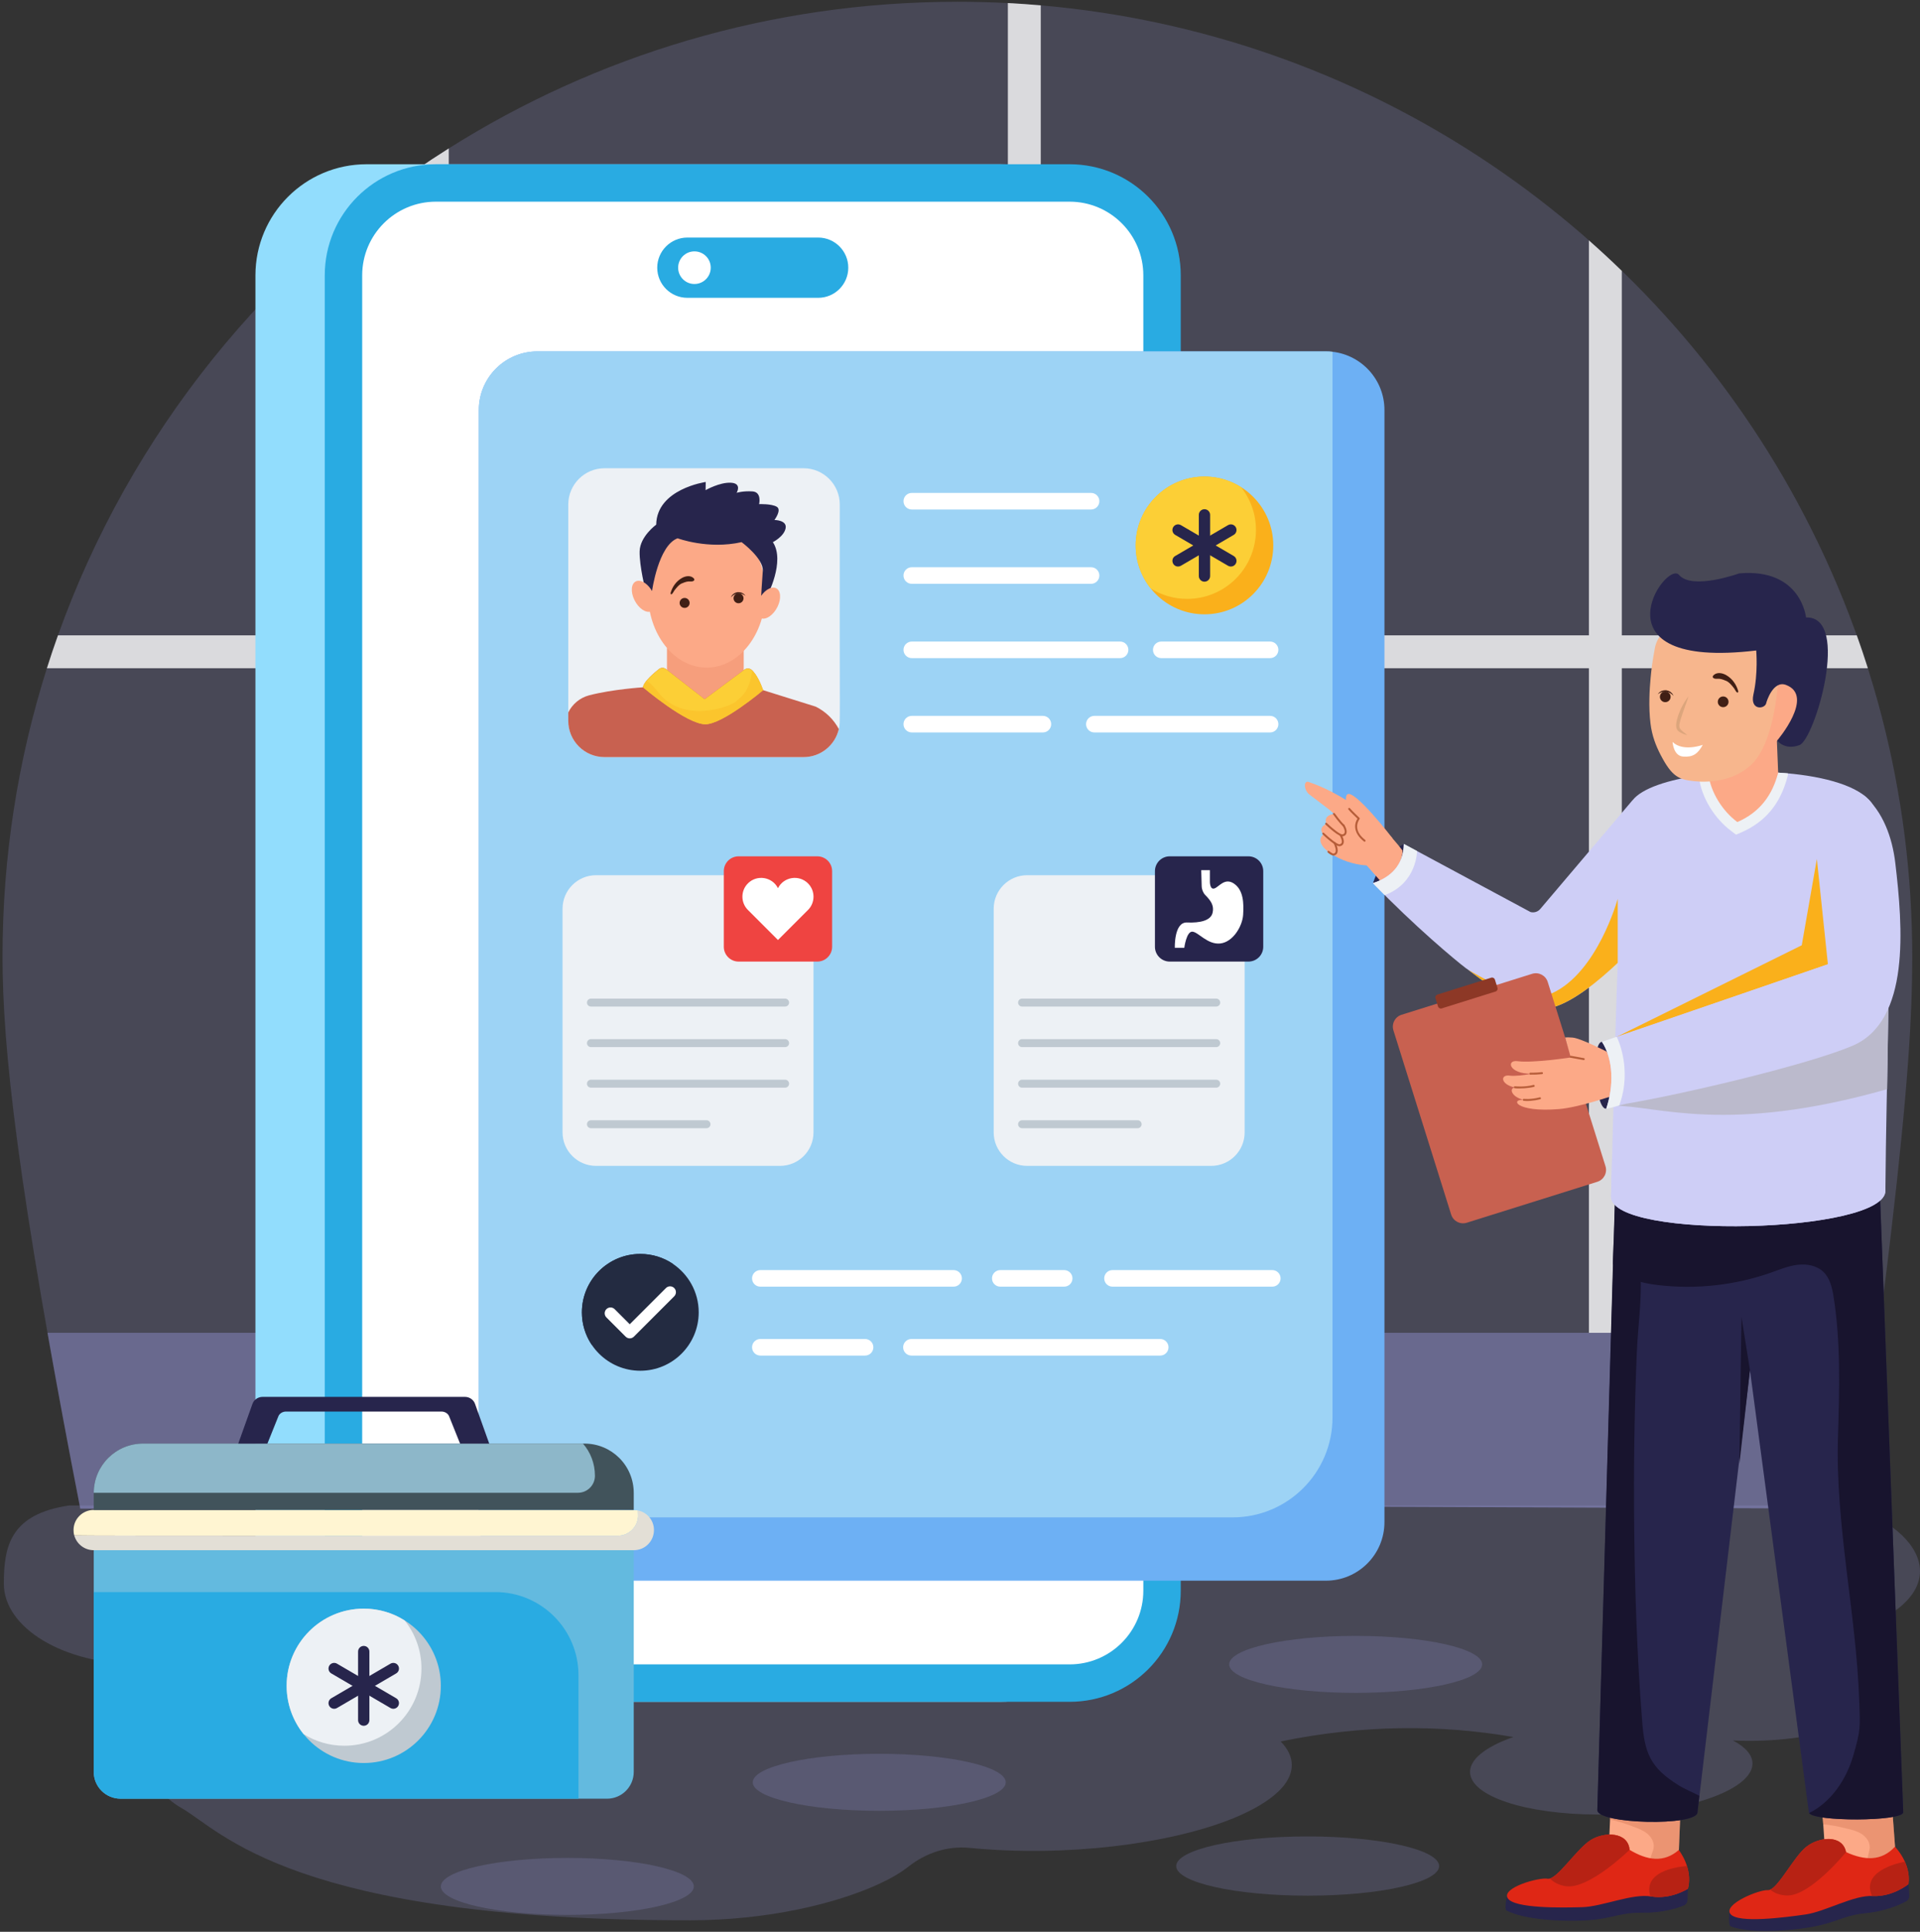
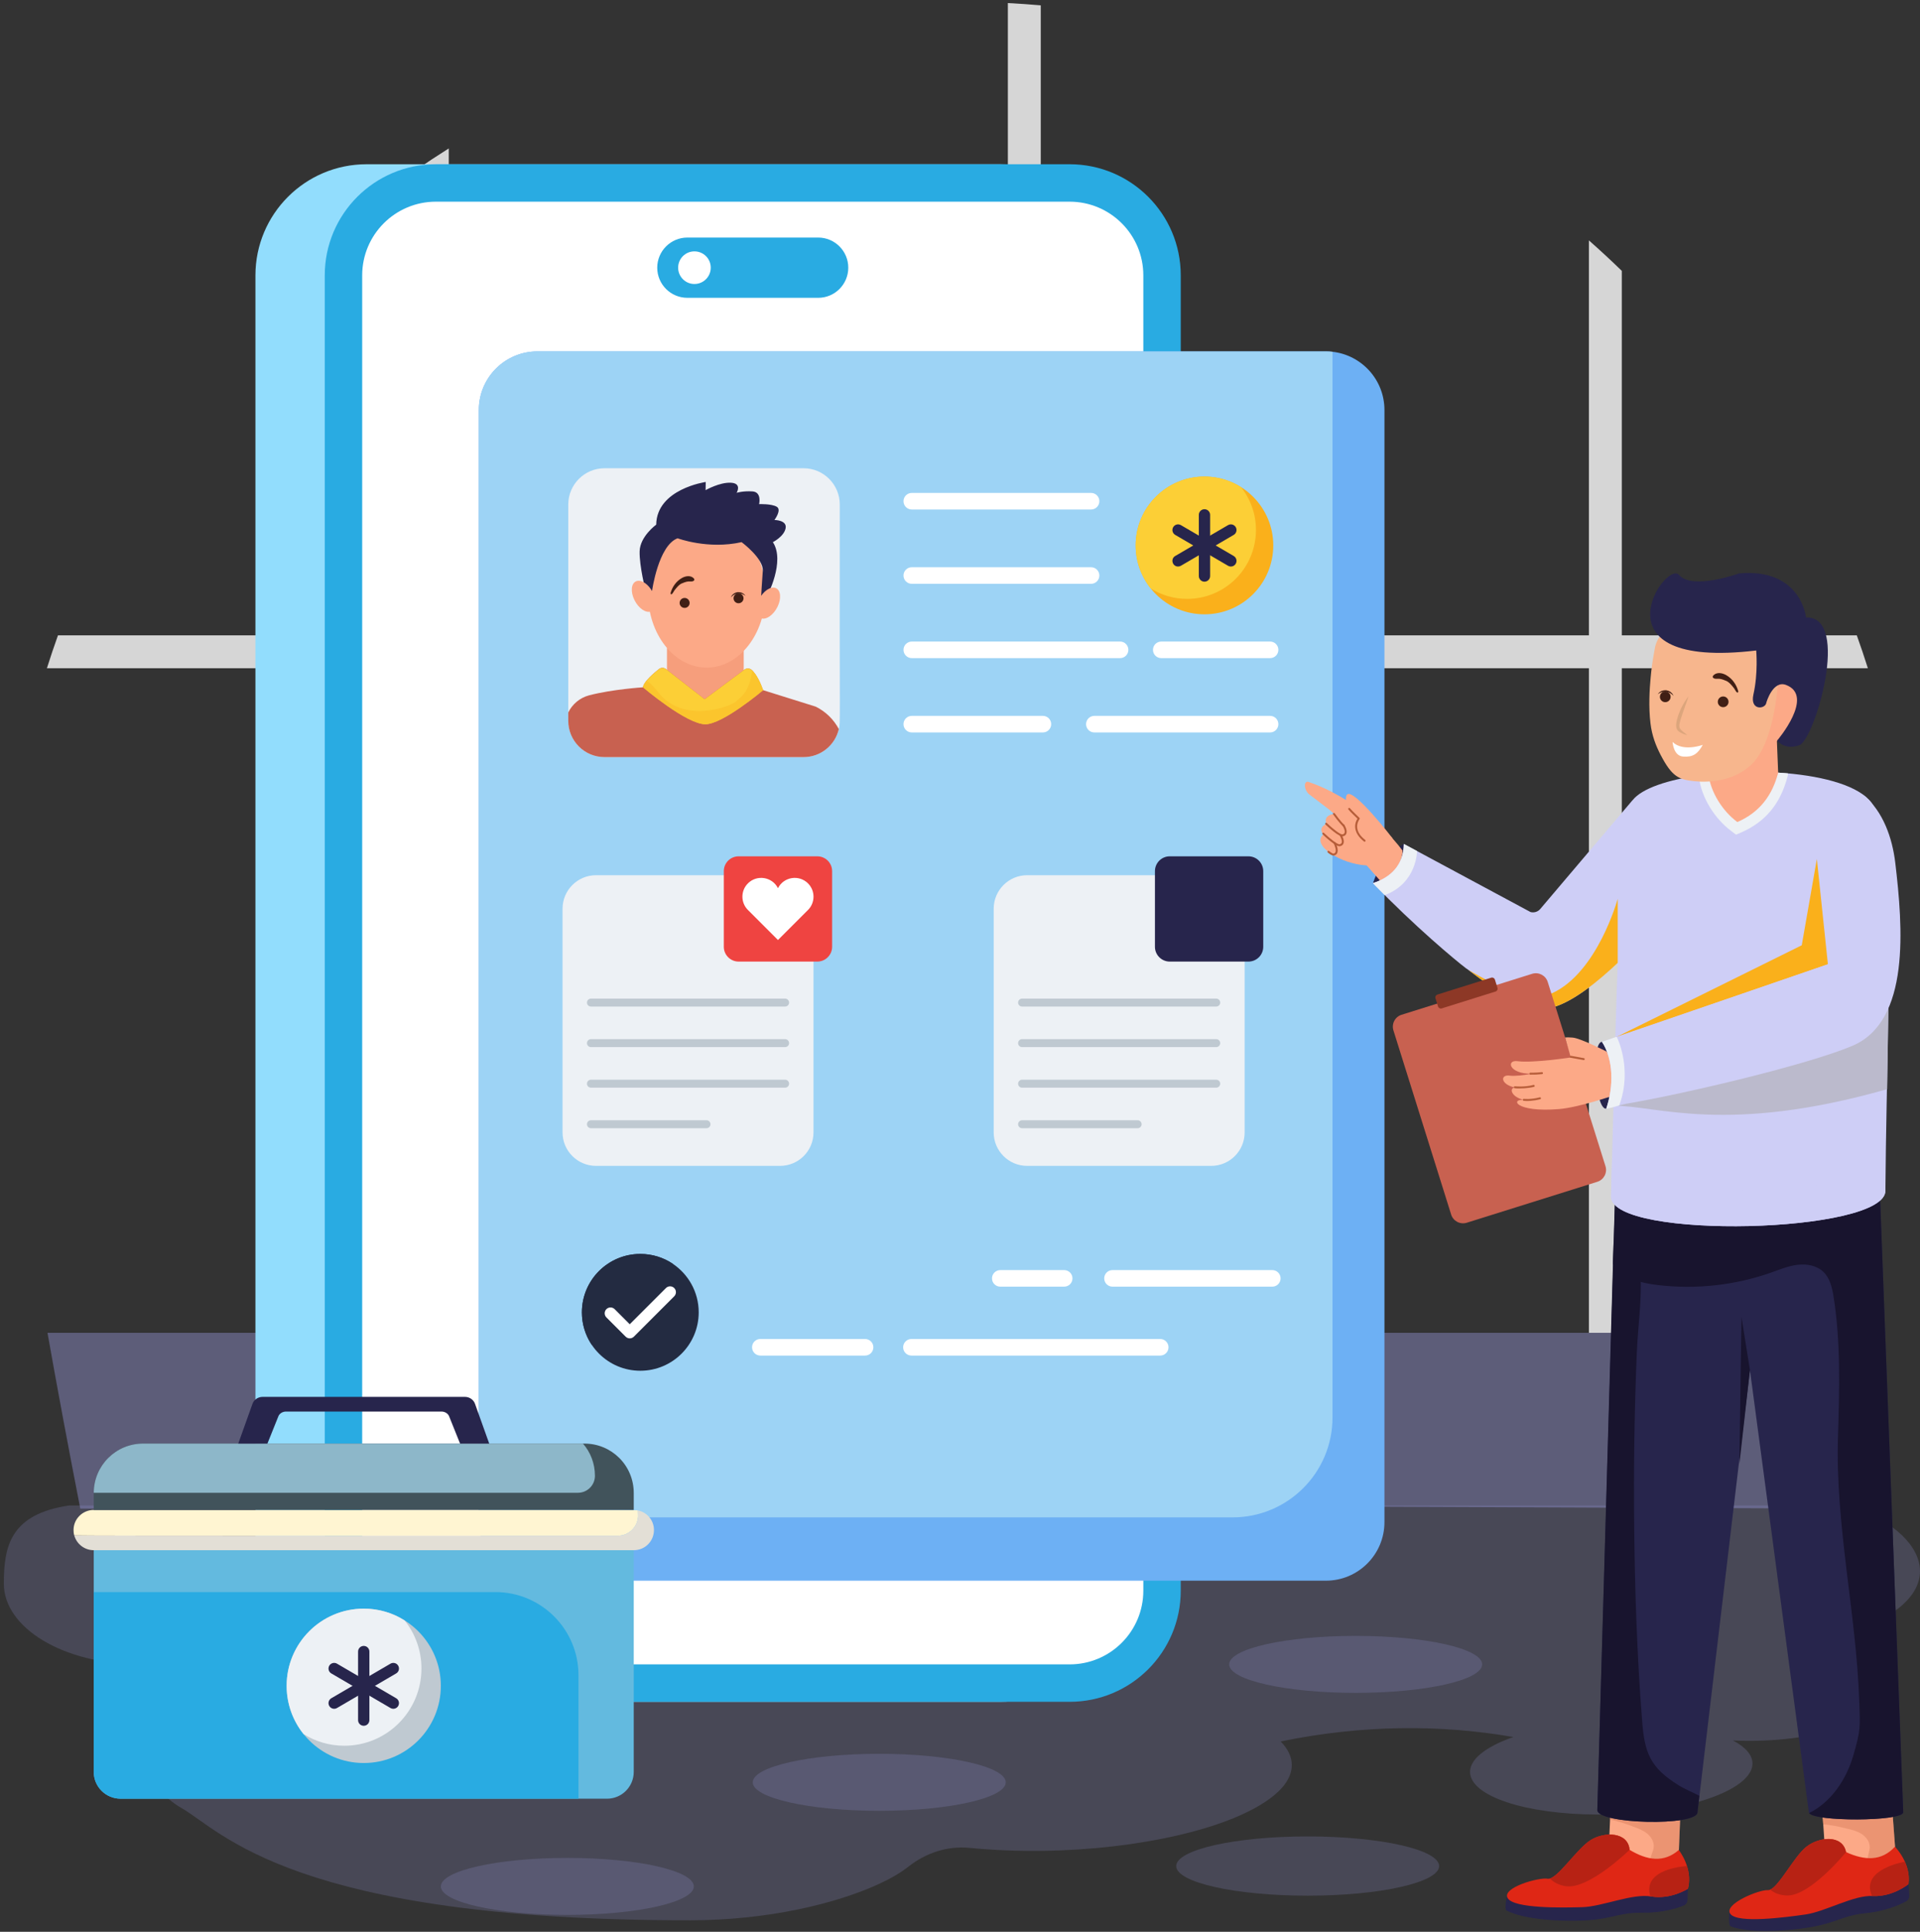
<svg xmlns="http://www.w3.org/2000/svg" width="508" height="511" viewBox="0 0 508 511" fill="none">
  <rect x="0" y="0" width="508" height="511" fill="#333333" stroke="none" />
  <g opacity="0.2">
-     <path d="M505.949 253.088C505.949 268.843 504.79 288.132 500.374 325.849C496.885 355.742 491.145 397.631 490.937 399.066L275.368 398.224L266.664 398.184L21.24 399.066C4.515 313.204 0.663 276.804 0.663 253.088C0.663 226.482 4.773 200.845 12.407 176.763C13.328 173.842 14.308 170.931 15.338 168.059C34.332 114.926 70.917 69.369 118.736 39.262C157.701 14.685 203.855 0.466 253.326 0.466C257.802 0.466 262.248 0.584 266.664 0.812C269.575 0.961 272.477 1.169 275.368 1.416C359.919 8.718 433.507 57.865 473.747 129.569V129.579C495.009 167.557 505.949 209.706 505.949 253.088Z" fill="#9A9AE2" />
-   </g>
+     </g>
  <g opacity="0.4">
    <path d="M12.567 352.549C14.978 366.22 17.843 381.615 21.241 399.064L266.666 398.183L275.37 398.223L490.939 399.064C491.208 397.21 494.654 371.802 497.104 352.549H12.567Z" fill="#9A9AE2" />
  </g>
  <g opacity="0.8">
    <path d="M494.208 176.761H429.101V352.549H420.397V176.761H275.371V352.549H266.667V176.761H118.739V352.549H110.035V176.761H12.41C13.331 173.84 14.311 170.929 15.341 168.057H110.035V45.003C112.896 43.023 115.798 41.112 118.738 39.26V168.057H266.666V0.81C269.578 0.959 272.479 1.167 275.37 1.414V168.057H420.397V63.59C423.358 66.204 426.269 68.887 429.101 71.65V168.057H491.276C492.306 170.939 493.287 173.83 494.208 176.761Z" fill="white" />
  </g>
  <g opacity="0.2">
    <path d="M485.471 432.618C485.335 432.658 485.189 432.688 485.053 432.717C485.471 432.865 485.878 433.062 486.266 433.308C495.115 436.097 500.8 440.413 500.8 445.271C500.8 453.677 483.811 460.486 462.854 460.486C461.389 460.486 459.943 460.457 458.517 460.388C461.796 462.112 463.679 464.201 463.679 466.478C463.679 470.597 457.537 474.459 448.116 476.962C441.984 478.618 434.474 479.682 426.324 479.929C406.889 480.51 390.929 476.095 389.124 469.887C387.825 465.214 394.42 461.748 398.962 460.003C399.438 459.826 399.923 459.639 400.427 459.481C381.31 456.127 360.332 456.205 338.845 460.654C340.766 462.605 341.785 464.674 341.785 466.872C341.785 473.889 331.588 478.955 325.009 481.476C309.291 487.562 282.738 491.337 256.449 488.793C250.656 488.232 244.957 490.134 240.385 493.736C238.33 495.354 235.71 496.891 232.612 498.316C221.134 503.608 203.057 507.938 182.711 507.954C77.525 508.038 58.664 484.363 48.001 478.243C43.751 475.81 37.221 470.064 41.995 463.62C45.303 459.166 51.707 459.451 53.754 453.273C55.171 448.976 53.667 442.344 51.193 438.235C46.701 439.487 41.714 440.176 36.455 440.176C16.875 440.176 1.011 430.638 1.011 418.892C1.011 408.899 2.811 400.513 18.287 398.227C37.935 398.227 468.101 398.227 487.77 398.227C488.857 398.513 489.924 398.828 490.943 399.153C501.218 402.484 508 409.106 508 415.61C508 422.715 499.898 428.883 487.974 432.007C487.149 432.313 486.315 432.52 485.471 432.618Z" fill="#9A9AE2" />
  </g>
  <path d="M294.065 72.846V420.76C294.065 436.997 280.902 450.16 264.665 450.16H96.984C80.747 450.16 67.584 436.997 67.584 420.76V72.846C67.584 56.609 80.747 43.446 96.984 43.446H264.665C280.902 43.446 294.065 56.609 294.065 72.846Z" fill="#92DDFD" />
  <path d="M312.407 72.846V420.76C312.407 436.997 299.244 450.16 283.007 450.16H115.326C99.088 450.16 85.926 436.997 85.926 420.76V72.846C85.926 56.609 99.089 43.446 115.326 43.446H283.007C299.244 43.446 312.407 56.609 312.407 72.846Z" fill="#29ABE2" />
  <path d="M115.326 440.258C104.557 440.258 95.828 431.529 95.828 420.76V72.846C95.828 62.078 104.558 53.348 115.326 53.348H283.007C293.775 53.348 302.505 62.078 302.505 72.846V420.76C302.505 431.528 293.776 440.258 283.007 440.258L115.326 440.258Z" fill="white" />
  <path d="M224.441 70.808C224.441 75.185 220.898 78.777 216.472 78.777H181.877C177.465 78.777 173.894 75.219 173.894 70.808C173.894 66.439 177.442 62.838 181.877 62.838H216.472C220.869 62.838 224.441 66.41 224.441 70.808Z" fill="#29ABE2" />
  <path d="M366.302 108.45V402.633C366.302 411.188 359.361 418.12 350.805 418.12H142.187C133.632 418.12 126.69 411.188 126.69 402.633V108.45C126.69 99.895 133.632 92.954 142.187 92.954H350.805C351.399 92.954 351.984 92.983 352.558 93.052C360.291 93.924 366.302 100.489 366.302 108.45Z" fill="#6DB0F4" />
  <path d="M352.558 93.052V374.946C352.558 389.542 340.725 401.375 326.129 401.375C114.789 401.344 128.229 401.462 126.69 401.276V108.45C126.69 99.895 133.632 92.954 142.187 92.954H350.805C351.399 92.954 351.983 92.983 352.558 93.052Z" fill="#9DD3F5" />
  <path d="M188.052 70.802C188.052 73.183 186.125 75.122 183.732 75.122C181.35 75.122 179.424 73.183 179.424 70.802C179.424 68.42 181.35 66.494 183.732 66.494C186.125 66.494 188.052 68.42 188.052 70.802Z" fill="white" />
  <path d="M215.239 240.372V299.542C215.239 304.432 211.275 308.396 206.385 308.396H157.706C152.815 308.396 148.841 304.432 148.841 299.542V240.372C148.841 235.481 152.815 231.507 157.706 231.507H206.385C211.275 231.507 215.239 235.481 215.239 240.372Z" fill="#EDF1F5" />
  <path d="M222.188 133.458C222.096 193.635 222.409 190.778 221.941 192.852C220.964 197.107 217.158 200.273 212.612 200.273H159.953C154.654 200.273 150.355 195.984 150.355 190.686V133.458C150.355 128.159 154.654 123.86 159.953 123.86H212.612C217.899 123.86 222.188 128.159 222.188 133.458Z" fill="#EDF1F5" />
  <path d="M220.163 230.428V250.439C220.163 252.601 218.411 254.354 216.248 254.354H195.423C193.267 254.354 191.508 252.601 191.508 250.439V230.428C191.508 228.265 193.267 226.513 195.423 226.513H216.248C218.411 226.513 220.163 228.265 220.163 230.428Z" fill="#EF4441" />
  <path d="M207.727 276.979H156.354C155.773 276.979 155.302 276.508 155.302 275.928C155.302 275.347 155.773 274.876 156.354 274.876H207.727C208.307 274.876 208.779 275.347 208.779 275.928C208.779 276.508 208.307 276.979 207.727 276.979Z" fill="#BFC9D1" />
  <path d="M207.727 287.707H156.354C155.773 287.707 155.302 287.236 155.302 286.655C155.302 286.074 155.773 285.603 156.354 285.603H207.727C208.307 285.603 208.779 286.074 208.779 286.655C208.779 287.236 208.307 287.707 207.727 287.707Z" fill="#BFC9D1" />
  <path d="M186.934 298.433H156.354C155.773 298.433 155.302 297.962 155.302 297.382C155.302 296.801 155.773 296.33 156.354 296.33H186.934C187.514 296.33 187.985 296.801 187.985 297.382C187.985 297.962 187.514 298.433 186.934 298.433Z" fill="#BFC9D1" />
  <path d="M207.727 266.253H156.354C155.773 266.253 155.302 265.782 155.302 265.201C155.302 264.621 155.773 264.15 156.354 264.15H207.727C208.307 264.15 208.779 264.621 208.779 265.201C208.779 265.782 208.307 266.253 207.727 266.253Z" fill="#BFC9D1" />
  <path d="M213.785 240.702L205.835 248.651L197.886 240.702C195.945 238.761 195.945 235.613 197.886 233.671C200.285 231.274 204.318 231.94 205.835 234.938C207.356 231.934 211.39 231.278 213.785 233.671C215.726 235.613 215.726 238.761 213.785 240.702Z" fill="white" />
  <path d="M184.866 347.138C184.866 355.665 177.944 362.588 169.416 362.588C160.897 362.588 153.957 355.677 153.957 347.138C153.957 338.61 160.879 331.688 169.416 331.688C172.578 331.688 175.517 332.635 177.973 334.269C182.121 337.044 184.866 341.772 184.866 347.138Z" fill="#232B41" />
  <path d="M180.516 342.768C180.516 351.305 173.593 358.218 165.065 358.218C161.904 358.218 158.955 357.261 156.499 355.627C154.894 353.19 153.957 350.27 153.957 347.138C153.957 338.61 160.879 331.688 169.416 331.688C172.578 331.688 175.517 332.635 177.973 334.269C179.578 336.706 180.516 339.635 180.516 342.768Z" fill="#232B41" />
  <path d="M165.529 353.568L160.442 348.481C159.839 347.878 159.839 346.899 160.442 346.296C161.046 345.693 162.024 345.693 162.627 346.296L166.621 350.291L176.201 340.711C176.804 340.108 177.783 340.108 178.386 340.711C178.989 341.314 178.989 342.292 178.386 342.896L167.714 353.568C167.11 354.171 166.133 354.171 165.529 353.568Z" fill="white" />
-   <path d="M252.307 340.348H201.174C199.963 340.348 198.981 339.366 198.981 338.155C198.981 336.944 199.963 335.962 201.174 335.962H252.307C253.518 335.962 254.5 336.944 254.5 338.155C254.5 339.366 253.518 340.348 252.307 340.348Z" fill="white" />
  <path d="M281.563 340.348H264.661C263.45 340.348 262.468 339.366 262.468 338.155C262.468 336.944 263.45 335.962 264.661 335.962H281.563C282.774 335.962 283.756 336.944 283.756 338.155C283.756 339.366 282.774 340.348 281.563 340.348Z" fill="white" />
  <path d="M336.629 340.347H294.349C293.138 340.347 292.156 339.365 292.156 338.154C292.156 336.943 293.138 335.961 294.349 335.961H336.629C337.84 335.961 338.822 336.943 338.822 338.154C338.822 339.365 337.84 340.347 336.629 340.347Z" fill="white" />
  <path d="M275.932 193.746H241.243C240.032 193.746 239.05 192.764 239.05 191.553C239.05 190.342 240.032 189.36 241.243 189.36H275.932C277.143 189.36 278.125 190.342 278.125 191.553C278.125 192.764 277.143 193.746 275.932 193.746Z" fill="white" />
  <path d="M336.044 193.746H289.548C288.338 193.746 287.355 192.764 287.355 191.553C287.355 190.342 288.338 189.36 289.548 189.36H336.044C337.255 189.36 338.237 190.342 338.237 191.553C338.237 192.764 337.255 193.746 336.044 193.746Z" fill="white" />
  <path d="M296.355 174.088H241.243C240.032 174.088 239.05 173.106 239.05 171.895C239.05 170.684 240.032 169.702 241.243 169.702H296.355C297.566 169.702 298.548 170.684 298.548 171.895C298.548 173.106 297.566 174.088 296.355 174.088Z" fill="white" />
  <path d="M336.044 174.088H307.249C306.038 174.088 305.056 173.106 305.056 171.895C305.056 170.684 306.038 169.702 307.249 169.702H336.044C337.255 169.702 338.237 170.684 338.237 171.895C338.237 173.106 337.255 174.088 336.044 174.088Z" fill="white" />
  <path d="M288.681 154.43H241.243C240.032 154.43 239.05 153.448 239.05 152.237C239.05 151.026 240.032 150.044 241.243 150.044H288.681C289.892 150.044 290.874 151.026 290.874 152.237C290.874 153.448 289.892 154.43 288.681 154.43Z" fill="white" />
  <path d="M288.681 134.772H241.243C240.032 134.772 239.05 133.79 239.05 132.579C239.05 131.369 240.032 130.386 241.243 130.386H288.681C289.892 130.386 290.874 131.369 290.874 132.579C290.874 133.79 289.892 134.772 288.681 134.772Z" fill="white" />
  <path d="M228.884 358.574H201.174C199.963 358.574 198.981 357.592 198.981 356.381C198.981 355.17 199.963 354.188 201.174 354.188H228.884C230.095 354.188 231.077 355.17 231.077 356.381C231.077 357.592 230.095 358.574 228.884 358.574Z" fill="white" />
  <path d="M306.972 358.574H241.151C239.94 358.574 238.958 357.592 238.958 356.381C238.958 355.17 239.94 354.188 241.151 354.188H306.972C308.182 354.188 309.165 355.17 309.165 356.381C309.165 357.592 308.182 358.574 306.972 358.574Z" fill="white" />
  <path d="M167.679 410.057V468.694C167.679 472.621 164.508 475.792 160.58 475.792H31.95C27.975 475.792 24.804 472.621 24.804 468.694V410.057H167.679Z" fill="#63BADF" />
  <path d="M153.056 443.137V475.792H31.95C27.975 475.792 24.804 472.621 24.804 468.694V421.132H131.049C143.212 421.131 153.056 430.976 153.056 443.137Z" fill="#29ABE2" />
  <path d="M173.026 404.71C173.026 407.691 170.66 410.057 167.679 410.057H24.804C22.343 410.057 20.261 408.401 19.645 406.13C20.551 406.277 117.346 406.209 163.467 406.224C166.401 406.224 168.815 403.858 168.815 400.923C168.815 400.45 168.768 399.93 168.625 399.503C171.134 399.93 173.026 402.107 173.026 404.71Z" fill="#E3DFD6" />
  <path d="M168.816 400.924C168.816 403.859 166.402 406.225 163.468 406.225C117.347 406.209 20.552 406.278 19.647 406.13C19.504 405.704 19.457 405.183 19.457 404.71C19.457 401.775 21.871 399.409 24.805 399.409C69.83 399.424 167.743 399.356 168.626 399.504C168.769 399.93 168.816 400.45 168.816 400.924Z" fill="#FFF5D2" />
  <path d="M167.679 394.913V399.409H24.804V394.866C24.852 387.625 30.672 381.851 37.866 381.851H154.617C161.858 381.851 167.679 387.672 167.679 394.913Z" fill="#41535B" />
  <path d="M157.41 390.37C157.41 392.879 155.375 394.866 152.914 394.866H24.804C24.852 387.625 30.672 381.852 37.866 381.852H154.239C156.227 384.123 157.41 387.105 157.41 390.37Z" fill="#8DB7C9" />
  <path d="M129.439 381.852H121.725L118.838 374.658C118.554 373.901 117.703 373.38 116.803 373.38H75.678C74.778 373.38 73.927 373.901 73.643 374.658L70.756 381.852H63.042L66.781 371.393C67.159 370.257 68.248 369.499 69.478 369.499H123.003C124.234 369.499 125.322 370.257 125.701 371.393L129.439 381.852Z" fill="#27254C" />
  <path d="M116.641 445.92C116.641 457.195 107.521 466.35 96.246 466.35C84.969 466.35 75.839 457.203 75.839 445.92C75.839 434.68 84.96 425.513 96.246 425.513C107.506 425.513 116.641 434.686 116.641 445.92Z" fill="#BFC9D1" />
  <path d="M111.508 441.337C111.508 452.623 102.387 461.778 91.101 461.778C87.125 461.778 83.424 460.644 80.296 458.673C77.512 455.178 75.839 450.744 75.839 445.92C75.839 434.68 84.96 425.513 96.246 425.513C100.222 425.513 103.923 426.648 107.051 428.63C109.846 432.113 111.508 436.536 111.508 441.337Z" fill="#EDF1F5" />
  <path d="M96.237 456.499C95.411 456.499 94.742 455.83 94.742 455.004V436.868C94.742 436.042 95.411 435.373 96.237 435.373C97.063 435.373 97.733 436.042 97.733 436.868V455.004C97.733 455.83 97.063 456.499 96.237 456.499Z" fill="#27254C" />
  <path d="M87.121 451.262C86.705 450.55 86.945 449.634 87.658 449.217L103.313 440.07C104.025 439.653 104.942 439.892 105.358 440.606C105.775 441.319 105.535 442.234 104.822 442.651L89.167 451.799C88.454 452.216 87.538 451.976 87.121 451.262Z" fill="#27254C" />
  <path d="M103.313 451.799L87.658 442.651C86.945 442.234 86.705 441.319 87.121 440.606C87.538 439.893 88.454 439.652 89.167 440.069L104.822 449.217C105.535 449.634 105.775 450.549 105.358 451.262C104.944 451.972 104.03 452.218 103.313 451.799Z" fill="#27254C" />
  <path d="M501.8 493.941C476.396 495.686 485.158 495.084 483.262 495.215L482.399 482.596L481.92 477.054L500.457 475.793L501.8 493.941Z" fill="#FCA987" />
  <g opacity="0.4">
    <path d="M501.8 493.941C501.751 493.984 501.703 494.004 501.654 494.036C500.168 494.865 498.185 494.665 496.599 494.156C492.687 493.008 494.678 490.59 494.695 488.59C494.707 487.178 493.76 485.9 492.572 485.128C491.372 484.354 489.971 484.008 488.591 483.686C486.551 483.193 484.477 482.698 482.399 482.596L481.92 477.054L500.457 475.793L501.8 493.941Z" fill="#D37652" />
  </g>
  <path d="M504.953 498.378L505.16 501.421C505.202 502.045 504.88 502.635 504.331 502.934C502.711 503.817 498.962 505.544 493.632 506.077C486.365 506.805 485.951 509.233 474.339 510.41C463.115 511.548 458.454 509.828 457.84 509.521C457.226 509.214 457.621 505.191 457.621 505.191L504.953 498.378Z" fill="#27254C" />
  <path d="M504.952 498.376C504.952 498.376 500.85 501.781 495.519 501.536C490.548 501.214 482.948 505.655 477.762 506.405C472.417 507.173 459.812 508.844 457.84 506.28C455.868 503.715 465.385 499.816 467.774 499.969C467.961 499.98 468.158 499.938 468.365 499.85C470.83 498.79 474.735 491.055 477.885 488.541C481.299 485.81 487.503 485.243 488.43 489.914C493.353 492.166 497.822 492.372 501.375 488.479C501.426 488.579 505.693 492.786 504.952 498.376Z" fill="#DF2715" />
  <path d="M504.95 498.376C504.95 498.376 500.848 501.782 495.517 501.536C495.447 501.532 495.373 501.528 495.299 501.533C492.114 494.387 504.004 492.458 504.004 492.458C504.729 494.095 505.248 496.131 504.95 498.376Z" fill="#B72214" />
  <path d="M488.428 489.914C488.428 489.914 478.949 501.614 472.746 501.391C470.865 501.324 469.416 500.717 468.363 499.85C470.827 498.79 474.733 491.055 477.883 488.541C481.297 485.81 487.501 485.243 488.428 489.914Z" fill="#B72214" />
  <path d="M443.986 494.827C418.548 493.677 427.321 494.074 425.423 493.988L425.998 481.353L426.151 475.792L444.712 476.643L443.986 494.827Z" fill="#FCA987" />
  <g opacity="0.4">
    <path d="M443.988 494.827C443.934 494.864 443.884 494.879 443.832 494.904C442.261 495.559 440.314 495.136 438.796 494.449C435.04 492.865 437.292 490.689 437.536 488.703C437.708 487.302 436.912 485.925 435.819 485.023C434.716 484.118 433.363 483.615 432.028 483.138C430.057 482.417 428.052 481.69 426 481.353L426.153 475.792L444.713 476.643L443.988 494.827Z" fill="#D37652" />
  </g>
  <path d="M446.613 499.592L446.473 502.639C446.444 503.264 446.058 503.814 445.478 504.049C443.769 504.742 439.847 506.032 434.491 505.957C427.189 505.855 426.502 508.221 414.832 508.072C403.55 507.929 399.115 505.69 398.54 505.316C397.964 504.942 398.814 500.989 398.814 500.989L446.613 499.592Z" fill="#27254C" />
  <path d="M446.613 499.59C446.613 499.59 442.151 502.508 436.883 501.659C431.98 500.775 423.926 504.325 418.688 504.481C413.29 504.638 400.577 504.867 398.909 502.096C397.241 499.324 407.139 496.53 409.495 496.953C411.864 497.359 417.156 489.054 420.838 486.747C424.54 484.42 430.768 484.562 431.159 489.307C435.795 492.103 440.211 492.816 444.184 489.351C444.22 489.451 447.985 494.118 446.613 499.59Z" fill="#DF2715" />
  <path d="M446.613 499.59C446.613 499.59 442.151 502.508 436.882 501.659C436.813 501.647 436.739 501.634 436.665 501.63C434.312 494.169 446.344 493.603 446.344 493.603C446.879 495.311 447.163 497.393 446.613 499.59Z" fill="#B72214" />
  <path d="M431.156 489.307C431.156 489.307 420.41 499.857 414.273 498.931C412.412 498.651 411.042 497.883 410.094 496.902C412.662 496.129 417.42 488.887 420.835 486.747C424.538 484.421 430.766 484.562 431.156 489.307Z" fill="#B72214" />
  <path d="M372.65 225.123L369.815 231.686L363.276 233.604C365.35 227.425 368.505 224.902 371.424 223.239L372.65 225.123Z" fill="#27254C" />
  <path d="M346.238 209.977L346.341 210.08L351.777 214.22L352.959 215.309C352.959 215.309 350.046 215.513 350.934 217.928C350.934 217.928 348.592 218.845 350.123 220.738C346.856 223.59 354.764 228.569 361.599 228.923C361.711 229.05 365.343 233.163 365.114 232.903C365.425 232.742 365.969 232.849 366.276 232.659C366.954 232.25 367.527 231.676 368.123 231.171C370.64 228.983 371.04 226.39 371.101 225.009C365.16 217.013 354.991 209.756 346.053 206.777C344.832 206.742 345.077 208.905 346.238 209.977Z" fill="#FCA987" />
  <path d="M355.327 218.563C354.345 217.693 352.813 215.551 352.748 215.46C352.666 215.345 352.692 215.185 352.808 215.102C352.923 215.021 353.083 215.047 353.165 215.162C353.181 215.184 354.729 217.348 355.667 218.179C355.773 218.273 355.783 218.435 355.689 218.541C355.595 218.647 355.433 218.657 355.327 218.563Z" fill="#B55C38" />
  <path d="M349.931 220.687C349.829 220.589 349.826 220.427 349.924 220.324C350.022 220.222 350.185 220.219 350.287 220.317C351.917 221.881 353.898 223.427 354.426 223.329C354.712 223.27 354.891 223.146 354.975 222.951C355.204 222.415 354.724 221.447 354.52 221.12C354.445 220.999 354.482 220.841 354.602 220.766C354.722 220.692 354.88 220.727 354.956 220.848C355.697 222.041 355.929 223.541 354.53 223.831C353.521 224.038 350.667 221.393 349.931 220.687Z" fill="#B55C38" />
  <path d="M351.314 225.508C351.206 225.418 351.19 225.256 351.28 225.147C351.371 225.037 351.533 225.023 351.642 225.113C352.496 225.821 352.781 225.807 352.83 225.796C353.081 225.743 353.247 225.625 353.337 225.434C353.633 224.802 353.098 223.535 352.866 223.1C352.799 222.975 352.847 222.82 352.972 222.753C353.096 222.687 353.251 222.733 353.319 222.859C354.015 224.169 354.395 225.995 352.934 226.298C352.434 226.402 351.711 225.837 351.314 225.508Z" fill="#B55C38" />
  <path d="M350.69 218.075C350.588 217.977 350.585 217.815 350.683 217.712C350.78 217.61 350.943 217.607 351.045 217.705C352.676 219.269 354.656 220.812 355.185 220.717C355.47 220.658 355.649 220.534 355.733 220.34C355.963 219.803 355.483 218.835 355.279 218.507C355.1 218.219 355.533 217.948 355.714 218.236C356.456 219.429 356.687 220.929 355.289 221.22C354.28 221.427 351.426 218.781 350.69 218.075Z" fill="#B55C38" />
  <path d="M503.564 479.369C503.564 481.906 478.587 481.9 478.587 479.369L463.006 362.416C462.813 364.042 464.908 346.375 449.132 479.369C449.132 483.127 422.63 482.547 422.63 478.789C422.668 477.448 427.398 314.554 427.687 304.591H496.971L503.564 479.369Z" fill="#27254C" />
  <path d="M503.564 479.369C503.564 481.828 480.048 481.903 478.662 479.583C484.472 476.706 488.466 470.756 490.313 464.496C492.311 457.72 492.182 456.901 491.924 449.846C491.097 426.566 485.567 403.339 486.297 380.059C486.673 367.742 487.06 355.34 485.159 343.162C484.772 340.725 484.214 338.137 482.431 336.429C480.681 334.743 478.039 334.271 475.613 334.561C473.197 334.851 470.92 335.796 468.622 336.612C459.076 339.984 448.746 341.122 438.684 339.93C434.102 339.386 429.33 338.196 426.754 334.379L427.688 304.591H496.971L503.564 479.369Z" fill="#18142E" />
  <path d="M427.198 307.255C446.612 310.343 467.42 309.974 481.279 306.315L427.198 307.255Z" fill="white" />
  <path d="M453.6 309.704C445.015 309.704 435.948 309.01 427.142 307.61C426.946 307.579 426.812 307.394 426.843 307.199C426.875 307.003 427.064 306.873 427.255 306.901C446.655 309.986 467.32 309.628 481.187 305.968C481.38 305.917 481.576 306.032 481.626 306.224C481.676 306.415 481.562 306.611 481.37 306.662C473.719 308.682 464.016 309.704 453.6 309.704Z" fill="#3C4150" />
  <path d="M498.846 314.9C499.115 326.315 426.535 328.022 426.256 316.597C426.32 315.512 427.298 273.891 428.017 254.702C422.025 260.371 414.884 265.955 409.408 266.761C404.458 267.48 396.458 262.702 388.49 256.549C388.009 256.388 378.182 248.474 367.421 237.811C364.833 235.255 363.266 233.601 363.266 233.601C367.991 232.087 371.373 228.801 371.427 223.239C417.355 247.917 401.514 239.405 404.941 241.247C405.875 241.505 406.895 241.193 407.529 240.442L431.926 211.685V211.706C434.396 208.517 441.386 206.24 449.891 205.07C456.989 204.093 465.15 203.878 472.635 204.533C482.922 205.424 491.942 207.948 495.206 212.372C498.245 216.914 499.512 222.058 499.19 227.738C500.525 249.269 499.064 285.642 498.846 314.9Z" fill="#CECEF6" />
  <path d="M498.847 305.385V314.899C499.116 326.314 426.536 328.021 426.257 316.596C426.26 316.496 426.532 306.383 426.515 307.028C426.792 318.414 498.847 316.768 498.847 305.385Z" fill="#CECEF6" />
  <path d="M473.045 204.57L473.024 205.15L472.938 205.461C471.069 212.613 467.064 217.434 460.696 220.194L459.332 220.785L458.151 219.893C453.566 216.468 450.248 211.024 449.518 205.676L449.432 205.128L449.84 205.075C457.099 204.076 465.217 203.883 472.669 204.538L473.045 204.57Z" fill="#EDF1F5" />
  <path d="M499.622 266.771C499.234 293.313 499.324 287.156 499.31 288.103C456.733 300.216 438.51 292.435 426.892 292.478C434.739 289.91 481.445 274.622 493.426 270.701C494.274 269.863 499.622 266.771 499.622 266.771Z" fill="#BBBACC" />
  <path d="M449.611 475.03L449.128 479.369C449.128 483.127 422.626 482.547 422.626 478.789C422.665 477.448 422.153 495.31 426.922 328.838C431.271 330.008 433.73 332.006 434.03 336.752C434.471 343.592 433.375 350.744 433.085 357.584C432.441 372.918 432.205 388.274 432.377 403.63C432.559 420.703 433.118 437.831 434.46 454.851C435.083 463.753 436.618 467.578 444.199 472.282C445.896 473.334 447.861 474.075 449.611 475.03Z" fill="#18142E" />
  <path d="M483.63 255.066C479.951 256.334 489.467 253.055 427.383 274.449C496.228 240.386 470.926 252.905 476.714 250.041L480.709 227.211L483.63 255.066Z" fill="#FAB01B" />
  <path d="M428.018 237.756V254.701C423.574 258.903 415.485 265.917 409.408 266.76C404.458 267.479 396.458 262.701 388.49 256.548C389.435 256.977 403.427 265.997 410.6 262.754C422.692 257.278 428.018 237.756 428.018 237.756Z" fill="#FAB01B" />
  <path d="M366.377 236.776C363.789 234.22 363.267 233.6 363.267 233.6C367.992 232.086 371.374 228.8 371.428 223.238L374.928 225.117C374.928 225.117 374.936 233.604 366.377 236.776Z" fill="#EDF1F5" />
  <path d="M463.002 362.416L460.21 387.275L460.768 348.317L463.002 362.416Z" fill="#18142E" />
  <path d="M361.051 222.387C357.179 219.373 359.504 216.514 359.504 216.514C359.504 216.514 357.536 214.662 356.97 213.964C355.884 212.624 355.933 210.561 356.456 210.137C358.337 208.614 368.501 221.815 368.501 221.815" fill="#FCA987" />
  <path d="M360.895 222.589C358.287 220.559 358.089 218.227 359.168 216.549C358.682 216.087 357.252 214.718 356.772 214.126C356.683 214.015 356.7 213.854 356.81 213.764C356.92 213.676 357.081 213.692 357.171 213.802C357.719 214.48 359.662 216.309 359.681 216.328C359.779 216.42 359.789 216.572 359.705 216.676C359.697 216.685 358.934 217.652 359.091 219C359.221 220.12 359.934 221.192 361.21 222.185C361.322 222.272 361.342 222.433 361.255 222.545C361.168 222.656 361.007 222.677 360.895 222.589Z" fill="#B55C38" />
  <path d="M423.86 275.574C420.915 275.788 422.036 293.494 424.982 293.28C426.374 291.564 427.079 285.668 427.785 280.942L423.86 275.574Z" fill="#27254C" />
  <path d="M409.505 259.75L424.781 308.471C425.326 310.21 424.359 312.061 422.62 312.606L388.087 323.434C386.349 323.979 384.497 323.011 383.952 321.273L368.677 272.556C368.132 270.818 369.1 268.966 370.838 268.421L405.376 257.592C407.112 257.048 408.961 258.014 409.505 259.75Z" fill="#C86150" />
  <path d="M395.523 259.12L396.209 261.308C396.336 261.714 396.11 262.146 395.705 262.273L381.45 266.742C381.044 266.87 380.607 266.641 380.48 266.235L379.796 264.056C379.669 263.648 379.895 263.214 380.303 263.086L394.558 258.616C394.964 258.489 395.396 258.715 395.523 259.12Z" fill="#8D3826" />
  <path d="M427.753 289.461C427.099 289.758 417.692 292.957 412.464 293.372C400.869 294.303 399.542 290.6 403.235 290.947C403.285 290.976 403.374 290.976 403.423 290.996C403.374 290.976 403.314 290.947 403.265 290.937C403.235 290.947 403.235 290.947 403.235 290.947C399.968 290.263 399.146 287.847 400.829 287.659C396.967 286.887 396.848 284.114 399.522 284.53C400.869 284.678 403.037 284.451 405.315 284.015C399.165 284.153 398.413 280.222 401.591 280.708C405.542 281.232 415.594 279.722 415.594 279.722L414.112 274.445C414.627 274.356 415.405 274.42 416.059 274.459C418.158 274.608 424.713 277.984 424.98 278.103C424.98 278.103 425.02 278.093 425.03 278.123C426.387 279.855 428.043 285.688 427.753 289.461Z" fill="#FCA987" />
  <path d="M404.904 284.259C404.572 284.246 404.574 283.743 404.923 283.746C404.938 283.748 406.306 283.794 407.955 283.604C408.095 283.584 408.223 283.689 408.239 283.829C408.255 283.97 408.154 284.097 408.013 284.113C406.968 284.234 405.847 284.283 404.904 284.259Z" fill="#B55C38" />
  <path d="M400.769 287.854C400.628 287.837 400.528 287.709 400.545 287.569C400.561 287.427 400.698 287.324 400.83 287.345C400.855 287.348 403.298 287.632 405.734 286.991C406.071 286.912 406.188 287.402 405.865 287.488C404.518 287.841 402.09 288.014 400.769 287.854Z" fill="#B55C38" />
  <path d="M403.146 291.178C402.815 291.129 402.878 290.626 403.218 290.67C403.237 290.672 404.954 290.905 407.385 290.265C407.72 290.185 407.839 290.676 407.515 290.762C405.708 291.236 404.004 291.298 403.146 291.178Z" fill="#B55C38" />
  <path d="M418.987 280.404L415.549 279.781C415.41 279.756 415.318 279.622 415.343 279.483C415.368 279.343 415.506 279.253 415.641 279.277L419.079 279.899C419.218 279.924 419.311 280.058 419.285 280.197C419.26 280.338 419.125 280.43 418.987 280.404Z" fill="#B55C38" />
  <path d="M490.111 276.639C478.203 281.675 445.752 289.321 430.622 291.898C429.859 292.027 429.118 292.209 428.431 292.403V292.413C427.078 292.779 425.886 293.186 424.984 293.273C427.024 287.152 426.885 280.344 423.867 275.576C500.364 249.329 483.112 255.248 485.709 254.357L493.139 210.374C498.237 214.676 500.671 221.603 501.462 228.253C503.459 245.176 505.521 270.11 490.111 276.639Z" fill="#CECEF6" />
  <path d="M428.431 292.403V292.414C427.078 292.779 425.886 293.187 424.984 293.273C427.024 287.152 426.885 280.344 423.867 275.576L427.679 274.266L427.787 274.309C427.787 274.309 432.018 282.588 428.431 292.403Z" fill="#EDF1F5" />
  <path d="M475.745 186.597C475.541 190.302 474.156 192.331 471.536 194.779C471.106 195.177 470.644 195.585 470.14 196.025L470.473 204.411C468.937 210.275 465.683 214.838 459.67 217.448C455.621 214.42 452.658 209.523 452.035 204.927L452.518 201.963C452.207 201.909 451.885 201.845 451.562 201.791C436.422 198.86 447.901 157.335 447.901 157.335L447.772 156.755C483.348 153.298 476.379 174.484 475.745 186.597Z" fill="#FCA987" />
  <path d="M443.22 165.868C444.919 165.632 447.051 164.155 448.695 164.413C450.612 164.686 450.55 164.615 452.359 164.227C452.951 164.117 454.539 165.919 455.043 165.967C455.548 166.016 456.436 166.335 456.999 166.563C458.677 167.324 458.973 166.453 460.898 166.574C462.56 166.656 465.021 167.723 466.639 168.313C469.412 169.223 470.924 171.975 471.087 174.696C470.667 178.675 470.478 180.489 470.226 182.768C469.657 187.896 468.077 197.829 463.363 202.284C458.758 206.627 452.289 207.066 448.207 206.638C444.137 206.212 442.368 205.39 439.433 199.797C438.079 197.21 437.085 194.561 436.699 191.416C436.148 186.977 436.443 182.287 436.729 179.282C436.947 176.999 437.121 175.347 437.858 171.412C438.362 168.743 440.314 166.196 443.22 165.868Z" fill="#F7B68D" />
  <path d="M446.424 194.431C445.652 194.294 444.841 193.953 444.201 193.499C443.192 192.777 443.45 191.365 443.713 190.325C444.264 188.141 445.379 185.942 446.767 184.186C446.158 186.084 445.404 187.934 444.812 189.855C444.624 190.532 444.053 191.944 444.461 192.645C444.903 193.369 445.784 193.888 446.424 194.431Z" fill="#DCA57C" />
  <path d="M438.599 183.654C438.599 183.654 438.668 183.611 438.787 183.529C438.903 183.468 439.056 183.321 439.269 183.249C439.366 183.206 439.472 183.163 439.584 183.109C439.693 183.053 439.838 183.064 439.964 183.025C440.222 182.932 440.512 182.976 440.796 182.976C441.065 183.037 441.357 183.053 441.597 183.201C441.714 183.26 441.854 183.278 441.945 183.359C442.049 183.436 442.144 183.501 442.24 183.567C442.431 183.688 442.538 183.839 442.642 183.934L442.8 184.087C442.8 184.087 442.758 184.021 442.696 183.895C442.613 183.785 442.556 183.556 442.378 183.392L442.094 183.119C441.997 183.004 441.856 182.954 441.724 182.877C441.47 182.708 441.147 182.658 440.832 182.576C440.508 182.598 440.187 182.583 439.9 182.691C439.753 182.735 439.613 182.759 439.488 182.844C439.371 182.927 439.251 182.998 439.151 183.064C438.939 183.189 438.851 183.386 438.748 183.48C438.65 183.589 438.599 183.654 438.599 183.654Z" fill="#401F15" />
  <path d="M453.526 178.471C454.433 177.765 455.752 178.024 456.717 178.576C458.331 179.5 459.431 181.077 459.917 182.86C459.981 183.102 459.686 183.353 459.526 183.092C459.341 183.037 458.946 182.253 458.838 182.112C458.286 181.394 457.414 180.272 456.494 180.015C455.763 179.703 455.079 179.474 454.303 179.549C453.403 179.632 452.692 179.124 453.526 178.471Z" fill="#401F15" />
  <path d="M454.508 185.499C454.423 186.28 454.998 186.977 455.777 187.054C456.554 187.129 457.252 186.571 457.333 185.788C457.414 185.007 456.842 184.306 456.064 184.235C455.285 184.152 454.586 184.721 454.508 185.499Z" fill="#401F15" />
  <path d="M439.192 184.175C439.109 184.957 439.677 185.651 440.455 185.728C441.237 185.81 441.932 185.242 442.009 184.465C442.087 183.688 441.518 182.992 440.741 182.91C439.964 182.828 439.269 183.398 439.192 184.175Z" fill="#401F15" />
  <path d="M450.529 197.024C450.529 197.024 445.329 198.972 442.534 196.264C442.534 196.264 442.718 199.931 445.322 200.128C447.931 200.324 449.194 199.432 450.529 197.024Z" fill="white" />
  <path d="M476.114 197.098C472.133 198.558 470.215 195.88 470.215 195.88C470.215 195.88 480.276 184.093 472.543 181.174C469.105 179.871 467.368 185.698 467.332 185.915C467.078 187.616 462.94 188.062 463.929 183.683C465.208 178.025 464.665 172.065 464.665 172.065C420.583 177.325 440.742 147.986 444.241 152.075C447.727 156.177 460.141 151.677 460.141 151.677C476.536 150.217 477.851 163.331 477.851 163.331C489.819 162.981 480.095 195.626 476.114 197.098Z" fill="#27254C" />
  <path d="M196.775 171.389H176.468V185.947H196.775V171.389Z" fill="#F69E7C" />
  <path d="M202.506 156.852C202.506 167.758 195.553 176.596 186.979 176.596C178.396 176.596 171.442 167.758 171.442 156.852C171.442 145.946 178.396 137.108 186.979 137.108C195.552 137.108 202.506 145.946 202.506 156.852Z" fill="#FCA987" />
  <path d="M197.268 157.634C197.268 157.634 197.205 157.594 197.093 157.518C196.985 157.461 196.843 157.324 196.644 157.257C196.555 157.218 196.455 157.177 196.351 157.126C196.25 157.075 196.115 157.085 195.997 157.049C195.758 156.962 195.487 157.003 195.222 157.003C194.973 157.06 194.701 157.075 194.477 157.213C194.368 157.268 194.238 157.284 194.153 157.359C194.056 157.431 193.967 157.492 193.878 157.553C193.7 157.666 193.6 157.807 193.504 157.895L193.357 158.038C193.357 158.038 193.396 157.976 193.454 157.859C193.531 157.756 193.584 157.543 193.749 157.391L194.014 157.136C194.104 157.029 194.236 156.982 194.359 156.911C194.596 156.753 194.896 156.707 195.189 156.63C195.49 156.651 195.789 156.637 196.057 156.737C196.194 156.778 196.324 156.801 196.44 156.88C196.55 156.957 196.662 157.023 196.754 157.085C196.951 157.201 197.034 157.385 197.129 157.472C197.221 157.574 197.268 157.634 197.268 157.634Z" fill="#401F15" />
  <path d="M183.368 152.809C182.524 152.151 181.296 152.392 180.397 152.906C178.894 153.767 177.87 155.235 177.417 156.895C177.358 157.121 177.632 157.354 177.782 157.111C177.954 157.06 178.322 156.33 178.422 156.199C178.936 155.53 179.748 154.485 180.605 154.246C181.286 153.955 181.922 153.742 182.645 153.812C183.483 153.889 184.144 153.416 183.368 152.809Z" fill="#401F15" />
  <path d="M182.454 159.353C182.533 160.08 181.998 160.729 181.273 160.801C180.549 160.871 179.899 160.351 179.823 159.622C179.748 158.895 180.281 158.242 181.006 158.176C181.731 158.099 182.381 158.629 182.454 159.353Z" fill="#401F15" />
  <path d="M196.716 158.12C196.793 158.848 196.264 159.494 195.539 159.566C194.811 159.642 194.165 159.113 194.092 158.39C194.02 157.666 194.55 157.018 195.274 156.942C195.997 156.866 196.644 157.396 196.716 158.12Z" fill="#401F15" />
  <path d="M172.517 156.345C172.517 156.345 174.167 144.294 179.277 142.386C179.277 142.386 187.308 145.404 196.215 143.407C196.215 143.407 202.073 147.734 201.821 151.03C201.568 154.327 201.4 157.594 201.4 157.594L202.931 157.735C202.931 157.735 207.847 148.512 204.489 143.406C204.489 143.406 207.421 141.942 207.859 139.744C208.297 137.547 204.902 137.547 204.902 137.547C204.902 137.547 206.91 134.883 205.523 134.051C204.136 133.219 200.85 133.352 200.85 133.352C200.85 133.352 201.617 130.156 199.098 129.989C196.58 129.823 194.901 130.356 194.901 130.356C194.901 130.356 196.397 127.859 193.404 127.692C190.411 127.526 186.688 129.656 186.688 129.656L186.724 127.492C186.724 127.492 173.766 129.324 173.62 138.779C173.62 138.779 169.349 141.875 169.239 145.804C169.13 149.732 170.846 156.391 170.846 156.391L172.517 156.345Z" fill="#27254C" />
  <path d="M221.938 192.852C220.961 197.107 217.156 200.272 212.61 200.272H159.95C154.652 200.272 150.353 195.984 150.353 190.686V188.463C151.419 186.263 153.417 184.568 155.898 183.917C162.083 182.311 170.132 181.806 170.132 181.806C170.324 180.268 173.132 177.934 174.353 176.968C174.892 176.553 175.644 176.553 176.183 176.968C189.002 186.951 185.954 184.578 186.432 184.949L196.77 177.271C196.926 177.168 197.104 176.98 197.444 176.89C197.859 176.766 198.331 176.822 198.701 177.058C198.78 177.114 198.858 177.17 198.926 177.238C198.937 177.26 198.948 177.271 198.971 177.283C200.294 178.606 201.277 180.794 201.901 182.559L215.809 186.914C218.492 188.227 220.602 190.338 221.938 192.852Z" fill="#C86150" />
  <path d="M205.7 160.54C204.608 162.741 202.637 164.079 201.299 163.525C199.952 162.97 199.749 160.734 200.841 158.533C201.932 156.342 203.904 155.004 205.251 155.558C206.589 156.113 206.791 158.34 205.7 160.54Z" fill="#FCA987" />
  <path d="M172.727 156.729C173.819 158.93 173.616 161.165 172.269 161.72C170.931 162.275 168.959 160.937 167.868 158.736C166.776 156.535 166.979 154.308 168.317 153.754C169.664 153.199 171.635 154.537 172.727 156.729Z" fill="#FCA987" />
  <path d="M201.909 182.56C201.909 182.56 191.267 191.574 186.628 191.574C181.628 191.583 170.132 181.803 170.132 181.803C170.292 180.307 173.169 177.912 174.357 176.971C174.894 176.548 175.651 176.548 176.188 176.971L186.434 184.954L196.988 177.111C197.516 176.716 198.382 176.704 198.969 177.287C200.228 178.538 201.134 180.439 201.909 182.56Z" fill="#FCCF36" />
  <path d="M201.909 182.56C201.909 182.56 191.267 191.574 186.628 191.574C181.628 191.583 170.132 181.803 170.132 181.803C170.185 181.31 170.537 180.703 171.047 180.078C172.899 181.16 173.809 182.901 175.281 184.4C177.235 186.363 179.912 187.516 182.649 187.903C187.053 188.526 192.346 187.166 194.62 185.667C195.501 184.796 196.434 184.189 197.138 183.106C198.256 181.381 198.81 179.33 198.969 177.287C200.228 178.537 201.134 180.439 201.909 182.56Z" fill="#FBC52D" />
  <g opacity="0.2">
    <path d="M392.155 440.262C392.155 444.421 377.173 447.798 358.686 447.798C340.209 447.798 325.217 444.421 325.217 440.262C325.217 436.094 340.209 432.717 358.686 432.717C377.173 432.717 392.155 436.094 392.155 440.262Z" fill="#9A9AE2" />
  </g>
  <g opacity="0.2">
    <path d="M266.103 471.458C266.103 475.617 251.121 478.994 232.634 478.994C214.157 478.994 199.165 475.617 199.165 471.458C199.165 467.289 214.157 463.913 232.634 463.913C251.121 463.913 266.103 467.289 266.103 471.458Z" fill="#9A9AE2" />
  </g>
  <g opacity="0.2">
    <path d="M183.577 498.993C183.577 503.152 168.595 506.529 150.108 506.529C131.63 506.529 116.639 503.152 116.639 498.993C116.639 494.824 131.63 491.448 150.108 491.448C168.595 491.448 183.577 494.824 183.577 498.993Z" fill="#9A9AE2" />
  </g>
  <g opacity="0.2">
    <path d="M380.768 493.608C380.768 497.93 365.198 501.44 345.985 501.44C326.782 501.44 311.201 497.93 311.201 493.608C311.201 489.275 326.782 485.766 345.985 485.766C365.198 485.766 380.768 489.276 380.768 493.608Z" fill="#9A9AE2" />
  </g>
  <path d="M336.886 144.268C336.886 154.328 328.748 162.496 318.688 162.496C308.627 162.496 300.48 154.336 300.48 144.268C300.48 134.239 308.618 126.061 318.688 126.061C328.735 126.061 336.886 134.245 336.886 144.268Z" fill="#FAB01B" />
  <path d="M332.306 140.179C332.306 150.249 324.168 158.417 314.098 158.417C310.55 158.417 307.248 157.405 304.457 155.647C301.973 152.529 300.48 148.572 300.48 144.268C300.48 134.239 308.618 126.061 318.688 126.061C322.236 126.061 325.538 127.073 328.329 128.841C330.823 131.949 332.306 135.895 332.306 140.179Z" fill="#FCCF36" />
  <path d="M318.683 153.868C317.857 153.868 317.188 153.199 317.188 152.373V136.192C317.188 135.366 317.857 134.697 318.683 134.697C319.509 134.697 320.178 135.366 320.178 136.192V152.373C320.178 153.199 319.509 153.868 318.683 153.868Z" fill="#27254C" />
  <path d="M311.7 149.857C310.177 149.857 309.632 147.837 310.944 147.071L324.912 138.909C325.624 138.491 326.54 138.733 326.957 139.445C327.373 140.158 327.133 141.073 326.42 141.49L312.452 149.652C312.215 149.791 311.956 149.857 311.7 149.857Z" fill="#27254C" />
  <path d="M324.911 149.652L310.943 141.49C310.23 141.073 309.99 140.158 310.407 139.445C310.823 138.733 311.739 138.491 312.452 138.909L326.42 147.071C327.133 147.487 327.373 148.403 326.956 149.116C326.542 149.825 325.627 150.072 324.911 149.652Z" fill="#27254C" />
  <path d="M329.311 240.372V299.542C329.311 304.432 325.348 308.396 320.457 308.396H271.778C266.887 308.396 262.913 304.432 262.913 299.542V240.372C262.913 235.481 266.887 231.507 271.778 231.507H320.457C325.348 231.507 329.311 235.481 329.311 240.372Z" fill="#EDF1F5" />
  <path d="M334.232 230.428V250.439C334.232 252.602 332.48 254.354 330.317 254.354H309.492C307.336 254.354 305.577 252.602 305.577 250.439V230.428C305.577 228.265 307.336 226.513 309.492 226.513H330.317C332.48 226.513 334.232 228.265 334.232 230.428Z" fill="#27254C" />
  <path d="M321.796 276.98H270.423C269.842 276.98 269.371 276.509 269.371 275.928C269.371 275.348 269.842 274.876 270.423 274.876H321.796C322.377 274.876 322.848 275.348 322.848 275.928C322.848 276.509 322.377 276.98 321.796 276.98Z" fill="#BFC9D1" />
  <path d="M321.797 287.707H270.424C269.843 287.707 269.372 287.236 269.372 286.655C269.372 286.074 269.843 285.603 270.424 285.603H321.797C322.378 285.603 322.849 286.074 322.849 286.655C322.849 287.236 322.378 287.707 321.797 287.707Z" fill="#BFC9D1" />
  <path d="M301.003 298.434H270.424C269.843 298.434 269.372 297.962 269.372 297.382C269.372 296.801 269.843 296.33 270.424 296.33H301.003C301.584 296.33 302.055 296.801 302.055 297.382C302.055 297.963 301.584 298.434 301.003 298.434Z" fill="#BFC9D1" />
  <path d="M321.797 266.253H270.424C269.843 266.253 269.372 265.782 269.372 265.201C269.372 264.621 269.843 264.15 270.424 264.15H321.797C322.378 264.15 322.849 264.621 322.849 265.201C322.849 265.782 322.378 266.253 321.797 266.253Z" fill="#BFC9D1" />
-   <path d="M328.912 241.997C328.714 244.994 326.248 249.187 322.876 249.562C319.505 249.936 317.08 246.565 315.498 246.44C313.906 246.315 313.344 250.706 313.344 250.706H310.837C310.837 250.706 310.597 243.869 314.062 244.015C317.517 244.161 320.369 243.516 320.837 241.424C321.243 239.645 320.504 238.375 318.922 236.783C318.329 236.179 317.975 235.316 317.944 234.4L317.829 230.165H320.119V233.151C320.119 233.151 320.067 235.357 321.264 235.024C322.471 234.702 324.011 232.006 326.529 233.755C329.037 235.503 329.099 239 328.912 241.997Z" fill="white" />
</svg>